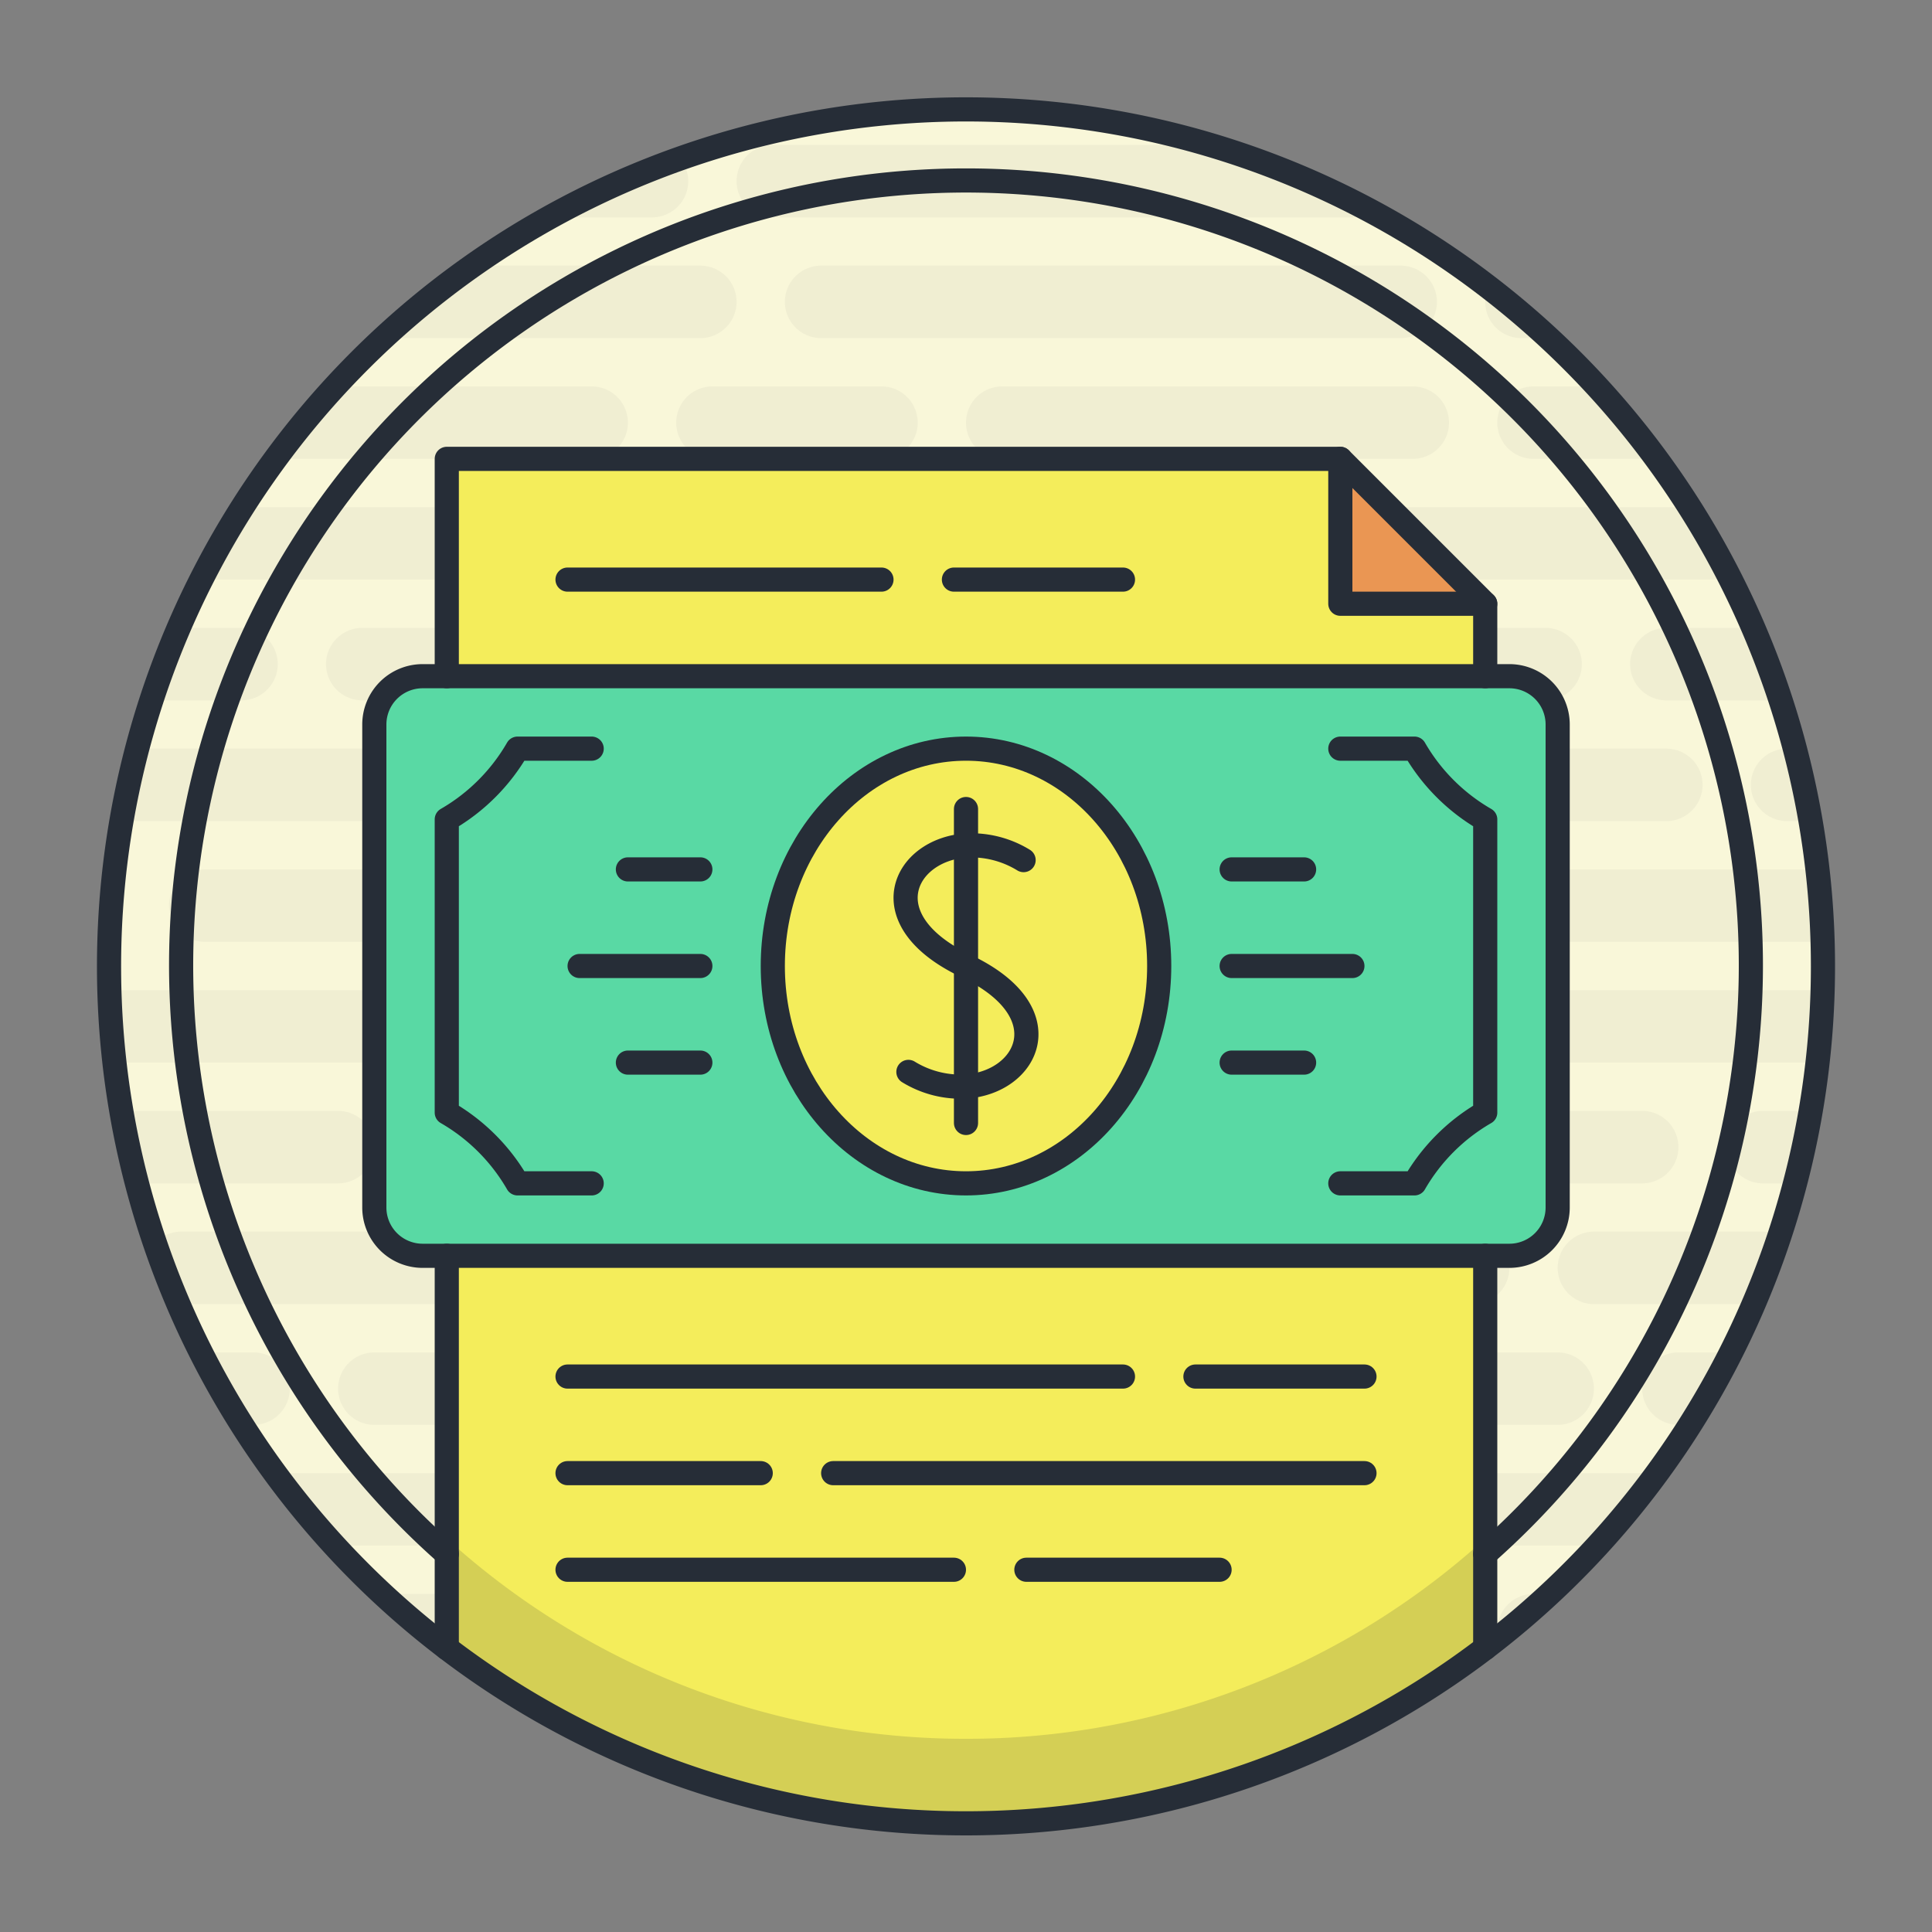
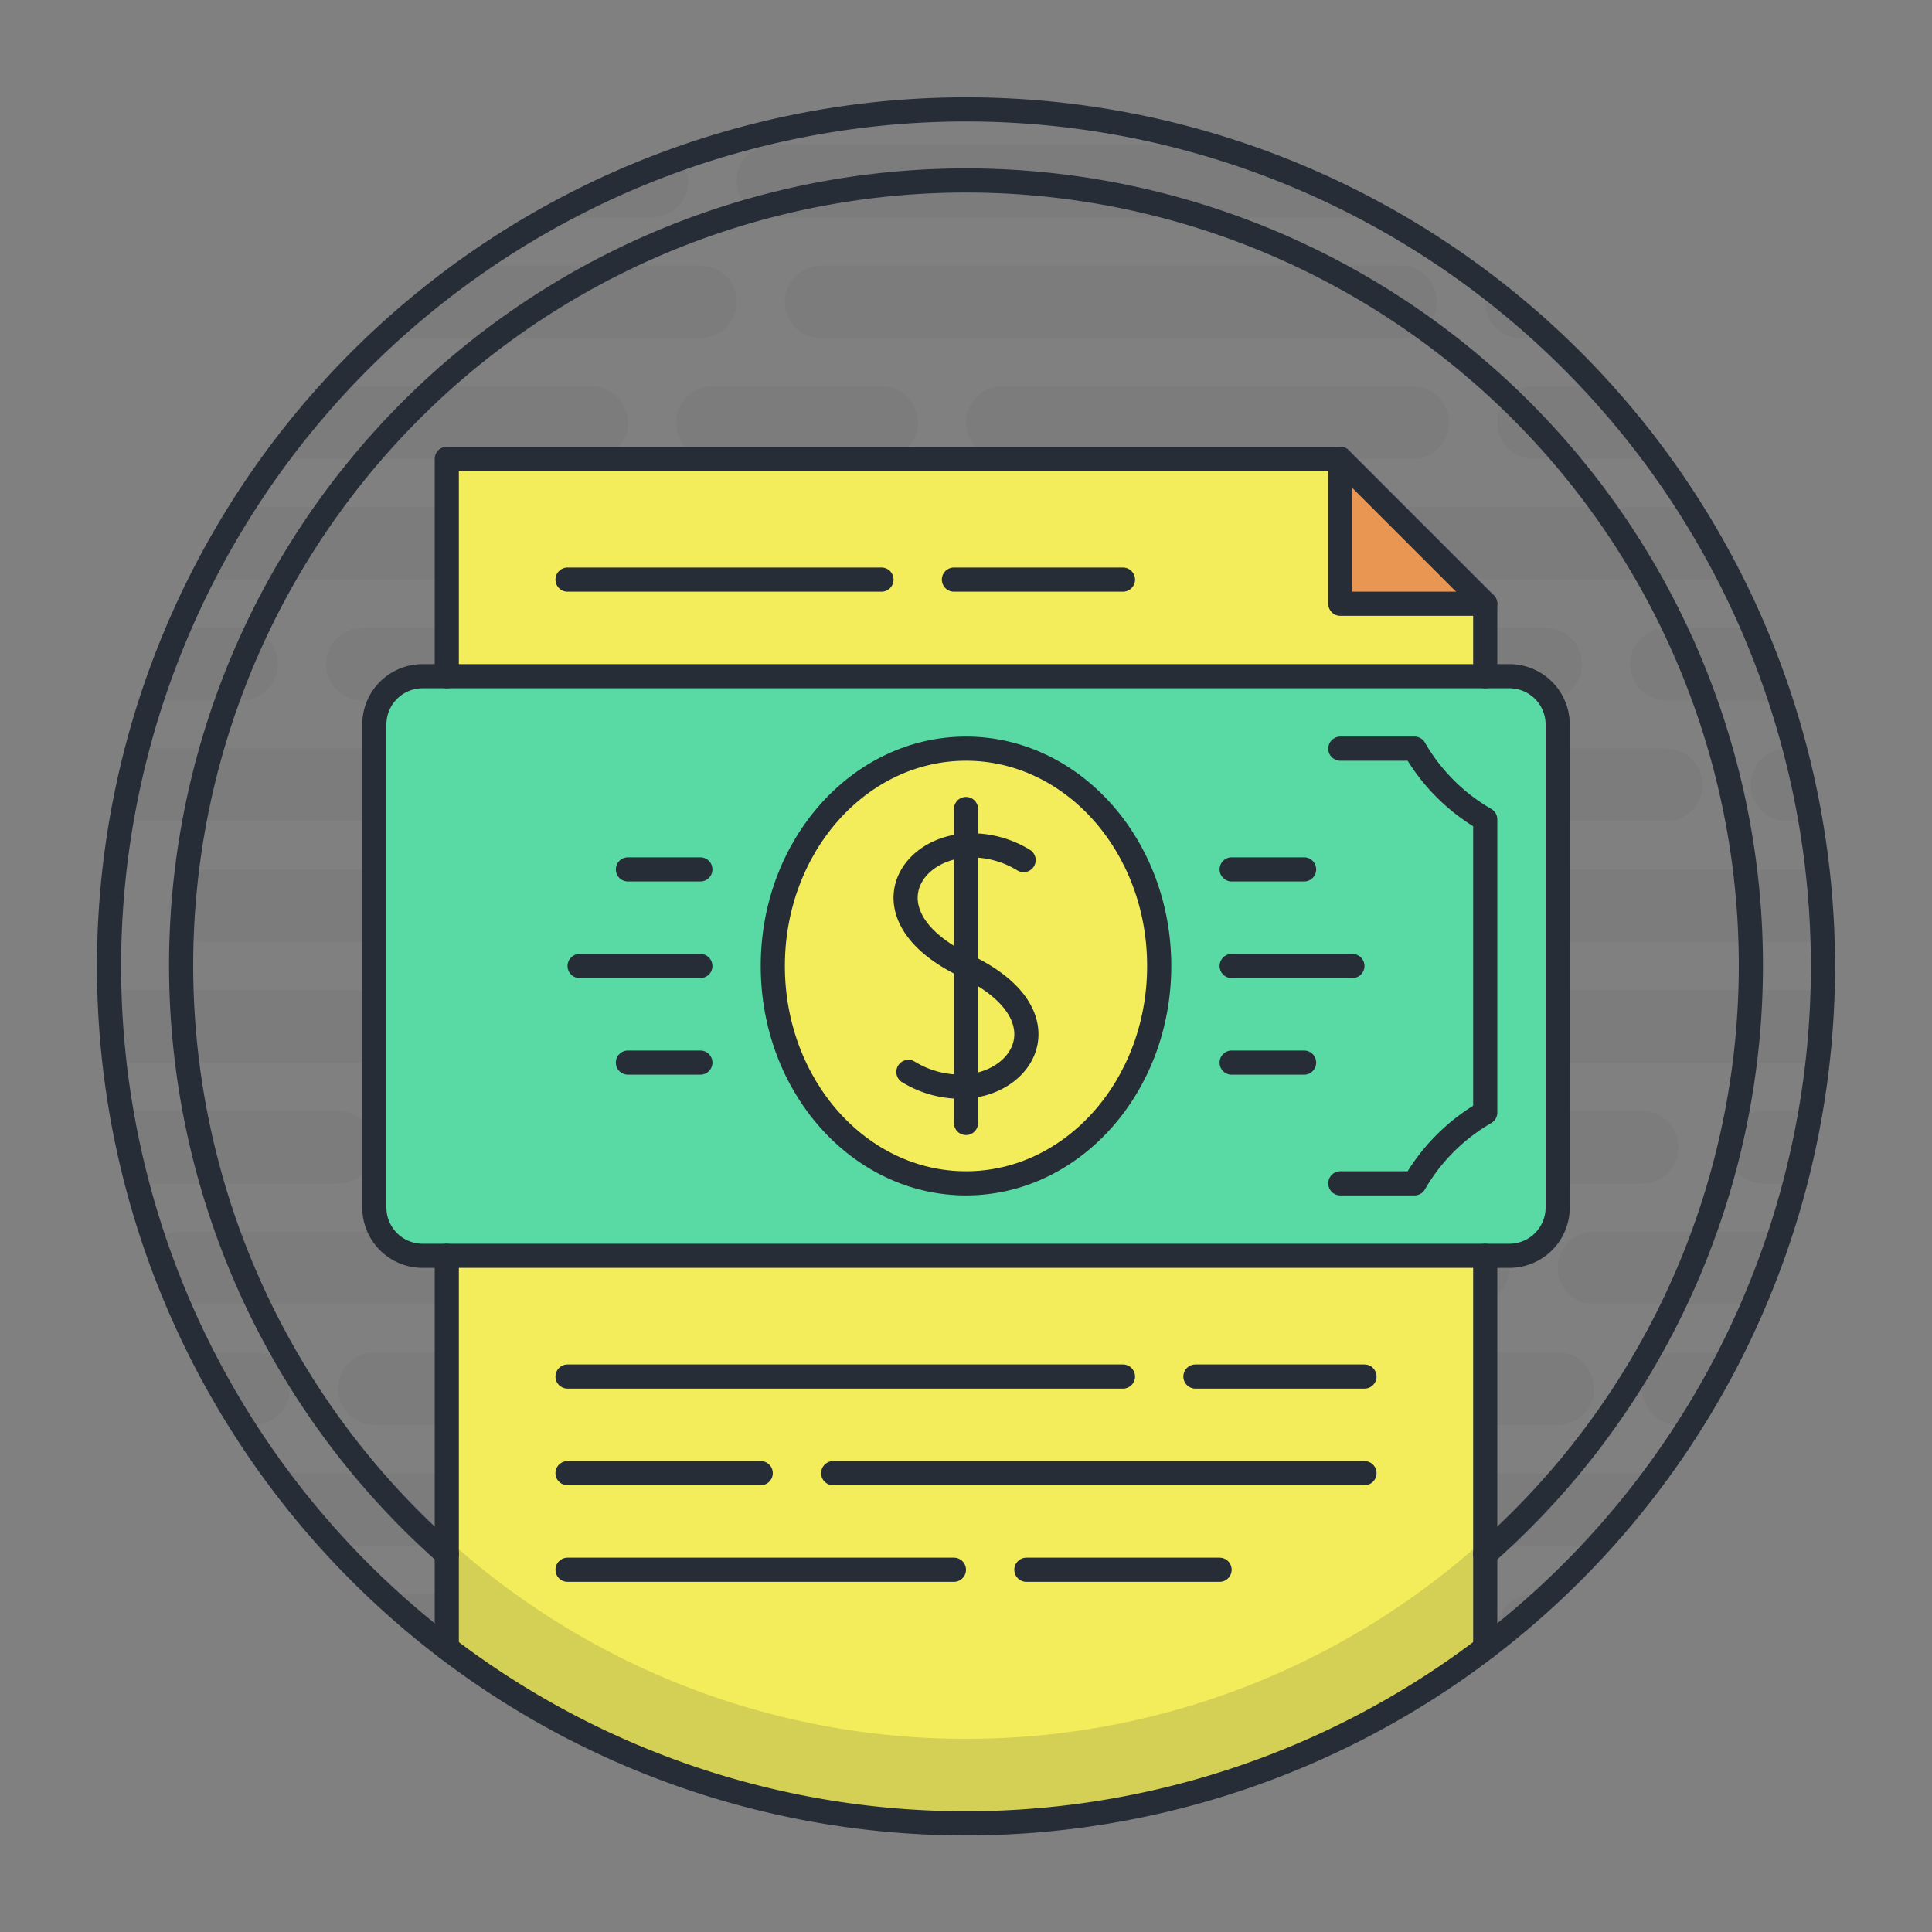
<svg xmlns="http://www.w3.org/2000/svg" id="icons" viewBox="0 0 160 160">
  <rect x="0" y="0" width="160" height="160" fill="#808080" stroke="none" />
  <defs>
    <style>.cls-1{fill:#f9f7d9;}.cls-2,.cls-6{fill:#262d37;}.cls-2{opacity:0.04;}.cls-3{fill:#f4ed5b;}.cls-4{fill:#59d9a4;}.cls-5{fill:#ea9653;}.cls-6{opacity:0.16;}.cls-7{fill:none;stroke:#262d37;stroke-linecap:round;stroke-linejoin:round;stroke-width:2px;}</style>
  </defs>
  <title>financial-statement</title>
  <g id="_Group_" data-name="&lt;Group&gt;">
-     <path class="cls-1" d="M80,9a70.995,70.995,0,0,1,43,127.49V104h2a4,4,0,0,0,4-4V60a4,4,0,0,0-4-4h-2V50L111,38H37V56H35a4,4,0,0,0-4,4v40a4,4,0,0,0,4,4h2v32.49A70.995,70.995,0,0,1,80,9Z" />
    <path class="cls-2" d="M38,108H15c-.092,0-.179-.019-.268-.027-.7-1.64-1.335-3.317-1.916-5.018A2.983,2.983,0,0,1,15,102H38a3,3,0,0,1,0,6ZM54,72H50a3,3,0,0,0,0,6h4a3,3,0,0,0,0-6ZM73,38a3,3,0,0,0,0-6H59a3,3,0,0,0,0,6ZM31,95a3,3,0,0,0-3-3H10.03c.346,2.029.764,4.033,1.278,6H28A3,3,0,0,0,31,95Zm17,13h74a3,3,0,0,0,0-6H48a3,3,0,0,0,0,6ZM83,32a3,3,0,0,0,0,6h34a3,3,0,0,0,0-6ZM98,45a3,3,0,0,0,3,3h42.375q-1.563-3.09-3.412-6H101A3,3,0,0,0,98,45ZM65,25a3,3,0,0,0,3,3h48a3,3,0,0,0,0-6H68A3,3,0,0,0,65,25Zm54,50a3,3,0,0,0,3,3h28.949c-.056-2.022-.188-4.024-.41-6H122A3,3,0,0,0,119,75Zm20,20a3,3,0,0,0-3-3H102a3,3,0,0,0,0,6h34A3,3,0,0,0,139,95ZM124,35a3,3,0,0,0,3,3h10.236a71.347,71.347,0,0,0-4.93-6H127A3,3,0,0,0,124,35ZM35,95a3,3,0,0,0,3,3H92a3,3,0,0,0,0-6H38A3,3,0,0,0,35,95Zm5-23H17a3,3,0,0,0,0,6H40a3,3,0,0,0,0-6ZM24,115a3,3,0,0,0-3-3H16.625q1.563,3.09,3.412,6H21A3,3,0,0,0,24,115ZM61,85a3,3,0,0,0-3-3H9.051c.056,2.022.188,4.024.41,6H58A3,3,0,0,0,61,85Zm70-30a3,3,0,0,0-3-3H54a3,3,0,0,0,0,6h74A3,3,0,0,0,131,55ZM98,145a2.991,2.991,0,0,0,2.585,2.958A70.557,70.557,0,0,0,114.592,142H101A3,3,0,0,0,98,145Zm28-63a3,3,0,0,0,0,6h24a3,3,0,0,0,.546-.055c.212-1.9.34-3.832.4-5.778A2.969,2.969,0,0,0,150,82Zm19-17a3,3,0,0,0,3,3h1.97c-.346-2.029-.764-4.033-1.278-6H148A3,3,0,0,0,145,65ZM68,82a3,3,0,0,0,0,6h48a3,3,0,0,0,0-6Zm-4-4h48a3,3,0,0,0,0-6H64a3,3,0,0,0,0,6Zm77-13a3,3,0,0,0-3-3H64a3,3,0,0,0,0,6h74A3,3,0,0,0,141,65Zm-6-10a3,3,0,0,0,3,3h9.508q-1-3.062-2.252-6H138A3,3,0,0,0,135,55ZM54,62H40a3,3,0,0,0,0,6H54a3,3,0,0,0,0-6ZM64,18h48a2.985,2.985,0,0,0,1.68-.514A70.563,70.563,0,0,0,100.437,12H64a3,3,0,0,0,0,6Zm62,10h2.321q-2.415-2.246-5.035-4.261A2.985,2.985,0,0,0,126,28ZM57,15a2.973,2.973,0,0,0-.718-1.927A70.6,70.6,0,0,0,45.408,18H54A3,3,0,0,0,57,15Zm75,87a3,3,0,0,0,0,6h13.256c.791-1.841,1.5-3.727,2.132-5.645A2.966,2.966,0,0,0,146,102ZM44,45a3,3,0,0,0,3,3H91a3,3,0,0,0,0-6H47A3,3,0,0,0,44,45Zm99,50a3,3,0,0,0,3,3h2.692c.514-1.967.932-3.971,1.278-6H146A3,3,0,0,0,143,95ZM40,45a3,3,0,0,0-3-3H20.038q-1.847,2.908-3.412,6H37A3,3,0,0,0,40,45ZM52,35a3,3,0,0,0-3-3H27.694a71.347,71.347,0,0,0-4.93,6H49A3,3,0,0,0,52,35Zm62,90a3,3,0,0,0,3,3h15.306a71.347,71.347,0,0,0,4.93-6H117A3,3,0,0,0,114,125Zm22-10a3,3,0,0,0,3,3h.962q1.847-2.908,3.412-6H139A3,3,0,0,0,136,115ZM91,142H47a2.988,2.988,0,0,0-1.175.24A70.567,70.567,0,0,0,59.563,148H91a3,3,0,0,0,0-6Zm41-27a3,3,0,0,0-3-3H85a3,3,0,0,0,0,6h44A3,3,0,0,0,132,115ZM61,25a3,3,0,0,0-3-3H39.074a71.316,71.316,0,0,0-7.4,6H58A3,3,0,0,0,61,25ZM23,55a3,3,0,0,0-3-3H14.744q-1.26,2.933-2.252,6H20A3,3,0,0,0,23,55Zm29,80a3,3,0,0,0-3-3H31.679a71.316,71.316,0,0,0,7.4,6H49A3,3,0,0,0,52,135Zm0-10a3,3,0,0,0-3-3H22.764a71.347,71.347,0,0,0,4.93,6H49A3,3,0,0,0,52,125ZM33,65a3,3,0,0,0-3-3H11.308c-.514,1.967-.932,3.971-1.278,6H30A3,3,0,0,0,33,65Zm91,70a3,3,0,0,0,.073.643q2.195-1.741,4.248-3.643H127A3,3,0,0,0,124,135ZM30,52a3,3,0,0,0,0,6H44a3,3,0,0,0,0-6Zm77,70H99a3,3,0,0,0,0,6h8a3,3,0,0,0,0-6Zm-79-7a3,3,0,0,0,3,3H75a3,3,0,0,0,0-6H31A3,3,0,0,0,28,115Zm89,17H83a3,3,0,0,0,0,6h34a3,3,0,0,0,0-6Zm-58,0a3,3,0,0,0,0,6H73a3,3,0,0,0,0-6Zm33-7a3,3,0,0,0-3-3H59a3,3,0,0,0,0,6H89A3,3,0,0,0,92,125Z" />
    <path class="cls-3" d="M80,62c8.84,0,16,8.06,16,18S88.84,98,80,98,64,89.94,64,80,71.16,62,80,62Z" />
    <path class="cls-4" d="M129,60v40a4,4,0,0,1-4,4H35a4,4,0,0,1-4-4V60a4,4,0,0,1,4-4h90A4,4,0,0,1,129,60ZM96,80c0-9.94-7.16-18-16-18S64,70.06,64,80s7.16,18,16,18S96,89.94,96,80Z" />
    <polygon class="cls-5" points="123 50 111 50 111 38 123 50" />
    <path class="cls-3" d="M123,104v32.49a70.97,70.97,0,0,1-86,0V104Z" />
    <path class="cls-6" d="M80,144a63.8,63.8,0,0,1-43-16.58v9.07a70.97,70.97,0,0,0,86,0v-9.07A63.8,63.8,0,0,1,80,144Z" />
    <polygon class="cls-3" points="123 50 123 56 37 56 37 38 111 38 111 50 123 50" />
    <path class="cls-7" d="M37,136.49A70.97,70.97,0,1,1,80,151,70.852,70.852,0,0,1,37,136.49Z" />
    <path class="cls-7" d="M37,128.69a65,65,0,1,1,86,0" />
    <line class="cls-7" x1="123" y1="136.49" x2="123" y2="104" />
    <line class="cls-7" x1="37" y1="136.49" x2="37" y2="104" />
    <polyline class="cls-7" points="37 56 37 38 111 38 123 50 123 56" />
    <path class="cls-7" d="M37,104H35a4,4,0,0,1-4-4V60a4,4,0,0,1,4-4h90a4,4,0,0,1,4,4v40a4,4,0,0,1-4,4H37Z" />
-     <path class="cls-7" d="M49,98H42.86A15.989,15.989,0,0,0,37,92.14V67.86A15.989,15.989,0,0,0,42.86,62H49" />
    <path class="cls-7" d="M111,62h6.14A15.989,15.989,0,0,0,123,67.86V92.14A15.989,15.989,0,0,0,117.14,98H111" />
    <ellipse class="cls-7" cx="80" cy="80" rx="16" ry="18" />
    <line class="cls-7" x1="58" y1="80" x2="48" y2="80" />
    <line class="cls-7" x1="58" y1="88" x2="52" y2="88" />
    <line class="cls-7" x1="58" y1="72" x2="52" y2="72" />
    <line class="cls-7" x1="102" y1="80" x2="112" y2="80" />
    <line class="cls-7" x1="102" y1="88" x2="108" y2="88" />
    <line class="cls-7" x1="102" y1="72" x2="108" y2="72" />
    <path class="cls-7" d="M75.23,88.77A8.264,8.264,0,0,0,80,89.98c5.14-.35,8.04-6.16,0-9.98s-5.14-9.63,0-9.98a8.264,8.264,0,0,1,4.77,1.21" />
    <polyline class="cls-7" points="80 67 80 70.02 80 80 80 89.98 80 93" />
    <polyline class="cls-7" points="111 38 111 50 123 50" />
    <line class="cls-7" x1="47" y1="48" x2="73" y2="48" />
    <line class="cls-7" x1="79" y1="48" x2="93" y2="48" />
    <line class="cls-7" x1="47" y1="114" x2="93" y2="114" />
    <line class="cls-7" x1="99" y1="114" x2="113" y2="114" />
    <line class="cls-7" x1="47" y1="122" x2="63" y2="122" />
    <line class="cls-7" x1="69" y1="122" x2="113" y2="122" />
    <line class="cls-7" x1="47" y1="130" x2="79" y2="130" />
    <line class="cls-7" x1="85" y1="130" x2="101" y2="130" />
  </g>
</svg>